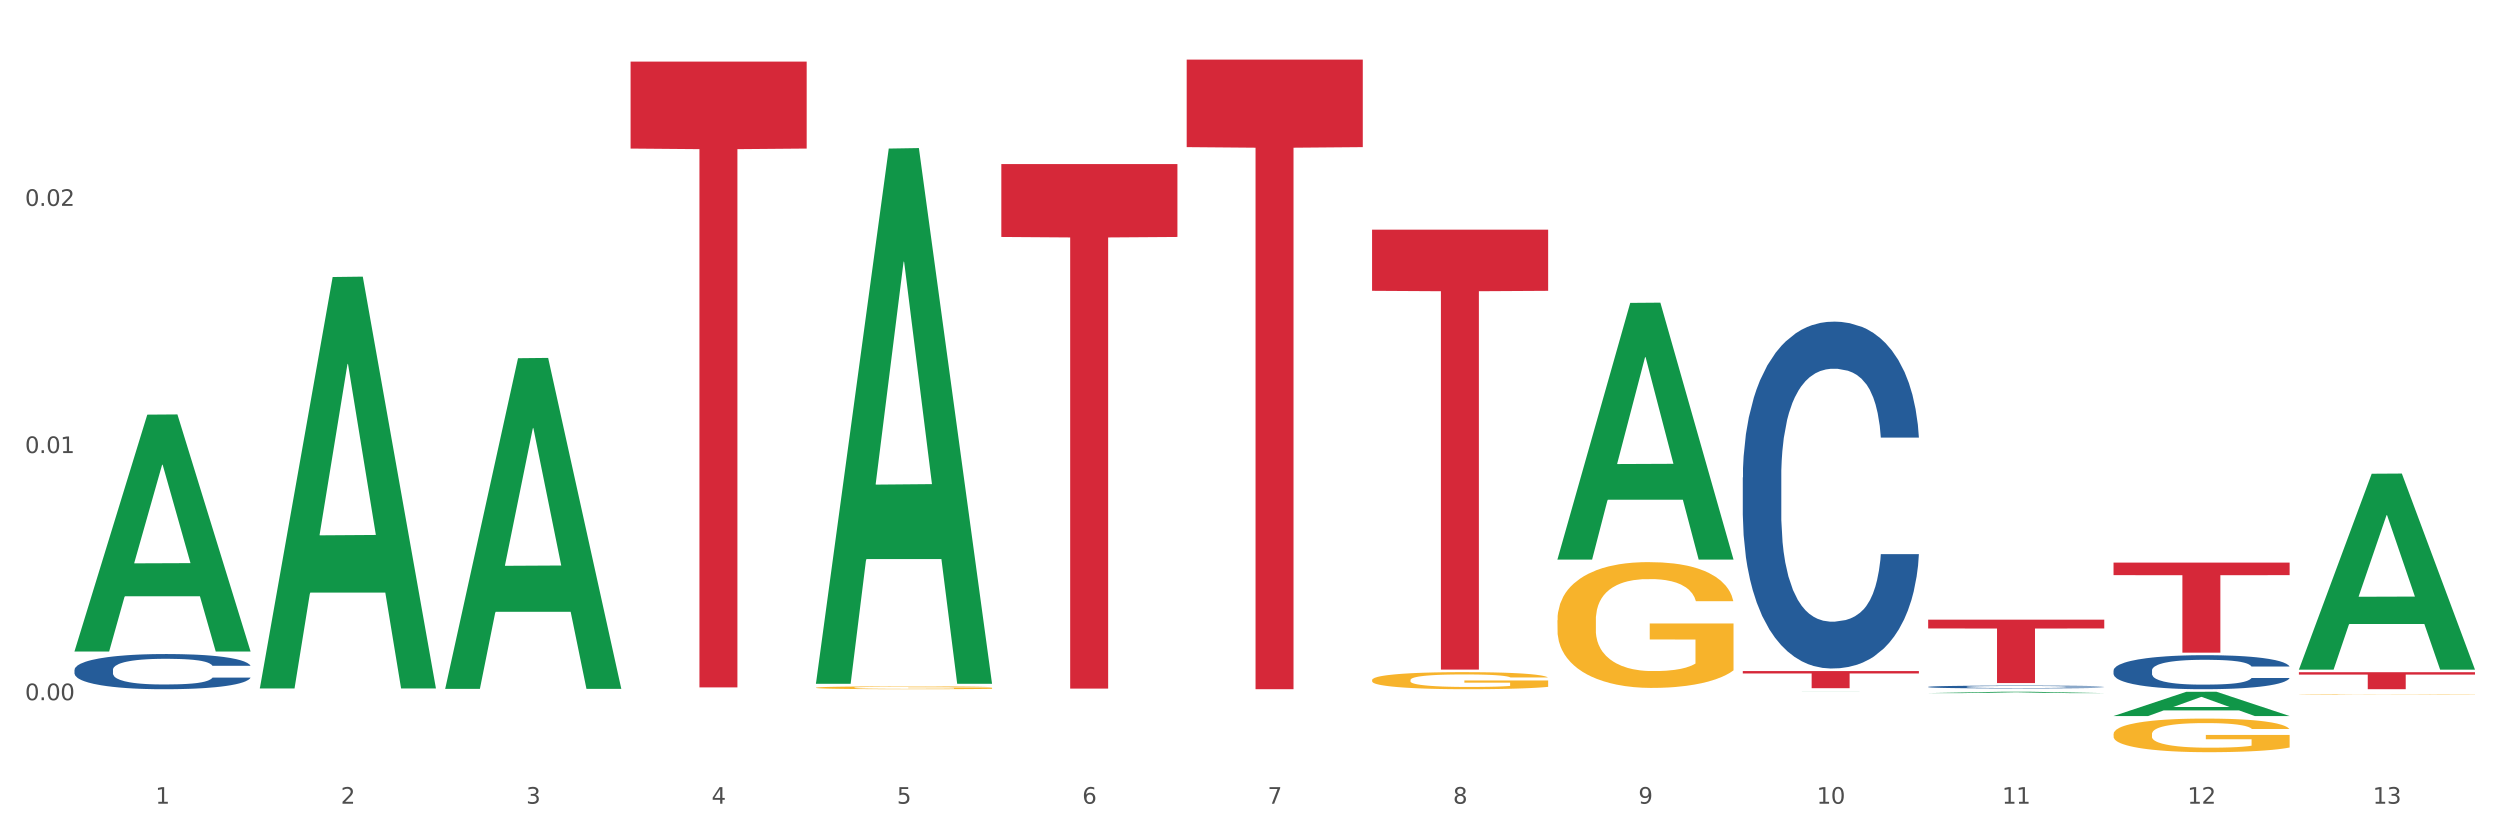
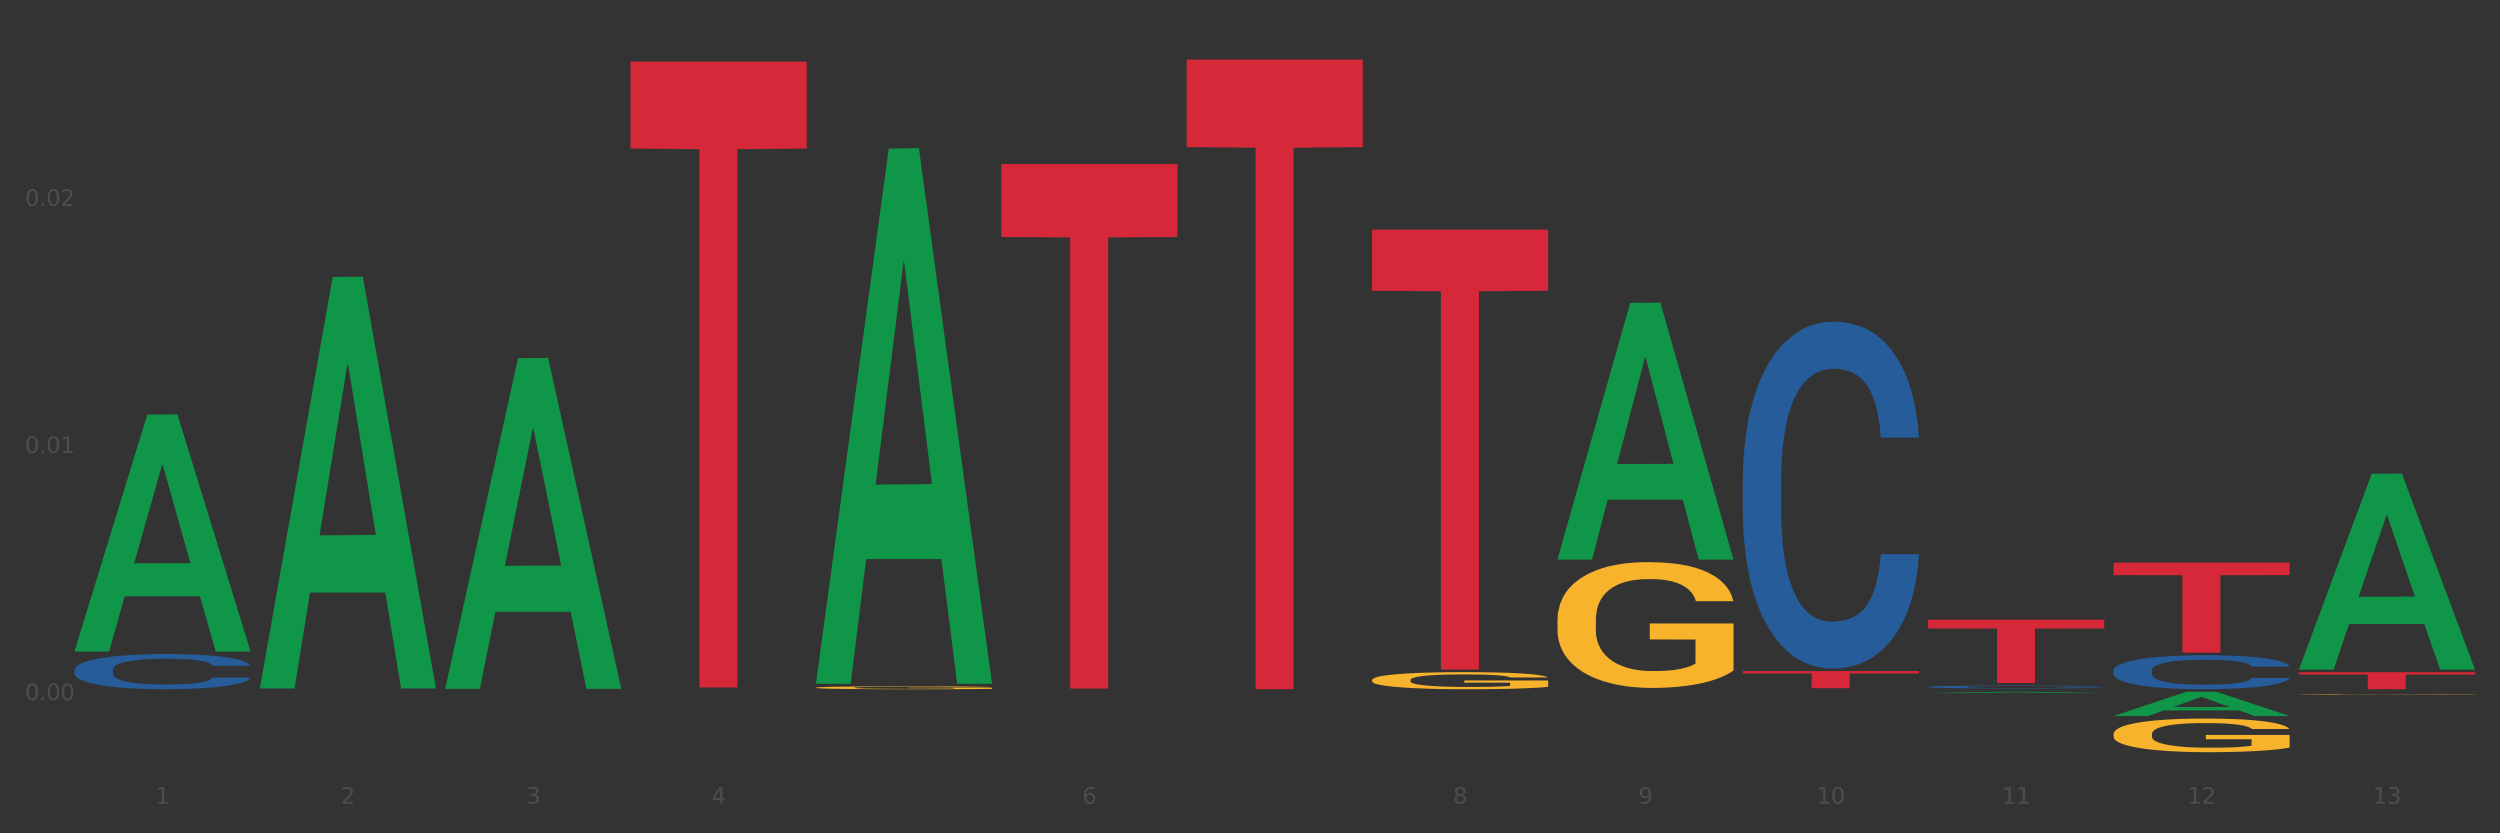
<svg xmlns="http://www.w3.org/2000/svg" xmlns:xlink="http://www.w3.org/1999/xlink" width="1080pt" height="360pt" viewBox="0 0 1080 360" version="1.1">
  <rect x="0" y="0" width="1080" height="360" fill="#333333" stroke="none" />
  <defs>
    <style type="text/css">*{stroke-linejoin: round; stroke-linecap: butt}</style>
  </defs>
  <g id="figure_1">
    <g id="patch_1">
-       <path d="M 0 360  L 1080 360  L 1080 0  L 0 0  z " style="fill: #ffffff; stroke: #ffffff; stroke-linejoin: miter" />
-     </g>
+       </g>
    <g id="axes_1">
      <g id="matplotlib.axis_1">
        <g id="xtick_1">
          <g id="text_1">
            <g style="fill: #4d4d4d" transform="translate(67.159 347.204) scale(0.096 -0.096)">
              <defs>
                <path id="DejaVuSans-31" d="M 794 531  L 1825 531  L 1825 4091  L 703 3866  L 703 4441  L 1819 4666  L 2450 4666  L 2450 531  L 3481 531  L 3481 0  L 794 0  L 794 531  z " transform="scale(0.016)" />
              </defs>
              <use xlink:href="#DejaVuSans-31" />
            </g>
          </g>
        </g>
        <g id="xtick_2">
          <g id="text_2">
            <g style="fill: #4d4d4d" transform="translate(147.238 347.204) scale(0.096 -0.096)">
              <defs>
                <path id="DejaVuSans-32" d="M 1228 531  L 3431 531  L 3431 0  L 469 0  L 469 531  Q 828 903 1448 1529  Q 2069 2156 2228 2338  Q 2531 2678 2651 2914  Q 2772 3150 2772 3378  Q 2772 3750 2511 3984  Q 2250 4219 1831 4219  Q 1534 4219 1204 4116  Q 875 4013 500 3803  L 500 4441  Q 881 4594 1212 4672  Q 1544 4750 1819 4750  Q 2544 4750 2975 4387  Q 3406 4025 3406 3419  Q 3406 3131 3298 2873  Q 3191 2616 2906 2266  Q 2828 2175 2409 1742  Q 1991 1309 1228 531  z " transform="scale(0.016)" />
              </defs>
              <use xlink:href="#DejaVuSans-32" />
            </g>
          </g>
        </g>
        <g id="xtick_3">
          <g id="text_3">
            <g style="fill: #4d4d4d" transform="translate(227.317 347.204) scale(0.096 -0.096)">
              <defs>
                <path id="DejaVuSans-33" d="M 2597 2516  Q 3050 2419 3304 2112  Q 3559 1806 3559 1356  Q 3559 666 3084 287  Q 2609 -91 1734 -91  Q 1441 -91 1130 -33  Q 819 25 488 141  L 488 750  Q 750 597 1062 519  Q 1375 441 1716 441  Q 2309 441 2620 675  Q 2931 909 2931 1356  Q 2931 1769 2642 2001  Q 2353 2234 1838 2234  L 1294 2234  L 1294 2753  L 1863 2753  Q 2328 2753 2575 2939  Q 2822 3125 2822 3475  Q 2822 3834 2567 4026  Q 2313 4219 1838 4219  Q 1578 4219 1281 4162  Q 984 4106 628 3988  L 628 4550  Q 988 4650 1302 4700  Q 1616 4750 1894 4750  Q 2613 4750 3031 4423  Q 3450 4097 3450 3541  Q 3450 3153 3228 2886  Q 3006 2619 2597 2516  z " transform="scale(0.016)" />
              </defs>
              <use xlink:href="#DejaVuSans-33" />
            </g>
          </g>
        </g>
        <g id="xtick_4">
          <g id="text_4">
            <g style="fill: #4d4d4d" transform="translate(307.396 347.204) scale(0.096 -0.096)">
              <defs>
                <path id="DejaVuSans-34" d="M 2419 4116  L 825 1625  L 2419 1625  L 2419 4116  z M 2253 4666  L 3047 4666  L 3047 1625  L 3713 1625  L 3713 1100  L 3047 1100  L 3047 0  L 2419 0  L 2419 1100  L 313 1100  L 313 1709  L 2253 4666  z " transform="scale(0.016)" />
              </defs>
              <use xlink:href="#DejaVuSans-34" />
            </g>
          </g>
        </g>
        <g id="xtick_5">
          <g id="text_5">
            <g style="fill: #4d4d4d" transform="translate(387.475 347.204) scale(0.096 -0.096)">
              <defs>
-                 <path id="DejaVuSans-35" d="M 691 4666  L 3169 4666  L 3169 4134  L 1269 4134  L 1269 2991  Q 1406 3038 1543 3061  Q 1681 3084 1819 3084  Q 2600 3084 3056 2656  Q 3513 2228 3513 1497  Q 3513 744 3044 326  Q 2575 -91 1722 -91  Q 1428 -91 1123 -41  Q 819 9 494 109  L 494 744  Q 775 591 1075 516  Q 1375 441 1709 441  Q 2250 441 2565 725  Q 2881 1009 2881 1497  Q 2881 1984 2565 2268  Q 2250 2553 1709 2553  Q 1456 2553 1204 2497  Q 953 2441 691 2322  L 691 4666  z " transform="scale(0.016)" />
-               </defs>
+                 </defs>
              <use xlink:href="#DejaVuSans-35" />
            </g>
          </g>
        </g>
        <g id="xtick_6">
          <g id="text_6">
            <g style="fill: #4d4d4d" transform="translate(467.554 347.204) scale(0.096 -0.096)">
              <defs>
                <path id="DejaVuSans-36" d="M 2113 2584  Q 1688 2584 1439 2293  Q 1191 2003 1191 1497  Q 1191 994 1439 701  Q 1688 409 2113 409  Q 2538 409 2786 701  Q 3034 994 3034 1497  Q 3034 2003 2786 2293  Q 2538 2584 2113 2584  z M 3366 4563  L 3366 3988  Q 3128 4100 2886 4159  Q 2644 4219 2406 4219  Q 1781 4219 1451 3797  Q 1122 3375 1075 2522  Q 1259 2794 1537 2939  Q 1816 3084 2150 3084  Q 2853 3084 3261 2657  Q 3669 2231 3669 1497  Q 3669 778 3244 343  Q 2819 -91 2113 -91  Q 1303 -91 875 529  Q 447 1150 447 2328  Q 447 3434 972 4092  Q 1497 4750 2381 4750  Q 2619 4750 2861 4703  Q 3103 4656 3366 4563  z " transform="scale(0.016)" />
              </defs>
              <use xlink:href="#DejaVuSans-36" />
            </g>
          </g>
        </g>
        <g id="xtick_7">
          <g id="text_7">
            <g style="fill: #4d4d4d" transform="translate(547.634 347.204) scale(0.096 -0.096)">
              <defs>
-                 <path id="DejaVuSans-37" d="M 525 4666  L 3525 4666  L 3525 4397  L 1831 0  L 1172 0  L 2766 4134  L 525 4134  L 525 4666  z " transform="scale(0.016)" />
-               </defs>
+                 </defs>
              <use xlink:href="#DejaVuSans-37" />
            </g>
          </g>
        </g>
        <g id="xtick_8">
          <g id="text_8">
            <g style="fill: #4d4d4d" transform="translate(627.713 347.204) scale(0.096 -0.096)">
              <defs>
                <path id="DejaVuSans-38" d="M 2034 2216  Q 1584 2216 1326 1975  Q 1069 1734 1069 1313  Q 1069 891 1326 650  Q 1584 409 2034 409  Q 2484 409 2743 651  Q 3003 894 3003 1313  Q 3003 1734 2745 1975  Q 2488 2216 2034 2216  z M 1403 2484  Q 997 2584 770 2862  Q 544 3141 544 3541  Q 544 4100 942 4425  Q 1341 4750 2034 4750  Q 2731 4750 3128 4425  Q 3525 4100 3525 3541  Q 3525 3141 3298 2862  Q 3072 2584 2669 2484  Q 3125 2378 3379 2068  Q 3634 1759 3634 1313  Q 3634 634 3220 271  Q 2806 -91 2034 -91  Q 1263 -91 848 271  Q 434 634 434 1313  Q 434 1759 690 2068  Q 947 2378 1403 2484  z M 1172 3481  Q 1172 3119 1398 2916  Q 1625 2713 2034 2713  Q 2441 2713 2670 2916  Q 2900 3119 2900 3481  Q 2900 3844 2670 4047  Q 2441 4250 2034 4250  Q 1625 4250 1398 4047  Q 1172 3844 1172 3481  z " transform="scale(0.016)" />
              </defs>
              <use xlink:href="#DejaVuSans-38" />
            </g>
          </g>
        </g>
        <g id="xtick_9">
          <g id="text_9">
            <g style="fill: #4d4d4d" transform="translate(707.792 347.204) scale(0.096 -0.096)">
              <defs>
                <path id="DejaVuSans-39" d="M 703 97  L 703 672  Q 941 559 1184 500  Q 1428 441 1663 441  Q 2288 441 2617 861  Q 2947 1281 2994 2138  Q 2813 1869 2534 1725  Q 2256 1581 1919 1581  Q 1219 1581 811 2004  Q 403 2428 403 3163  Q 403 3881 828 4315  Q 1253 4750 1959 4750  Q 2769 4750 3195 4129  Q 3622 3509 3622 2328  Q 3622 1225 3098 567  Q 2575 -91 1691 -91  Q 1453 -91 1209 -44  Q 966 3 703 97  z M 1959 2075  Q 2384 2075 2632 2365  Q 2881 2656 2881 3163  Q 2881 3666 2632 3958  Q 2384 4250 1959 4250  Q 1534 4250 1286 3958  Q 1038 3666 1038 3163  Q 1038 2656 1286 2365  Q 1534 2075 1959 2075  z " transform="scale(0.016)" />
              </defs>
              <use xlink:href="#DejaVuSans-39" />
            </g>
          </g>
        </g>
        <g id="xtick_10">
          <g id="text_10">
            <g style="fill: #4d4d4d" transform="translate(784.817 347.204) scale(0.096 -0.096)">
              <defs>
                <path id="DejaVuSans-30" d="M 2034 4250  Q 1547 4250 1301 3770  Q 1056 3291 1056 2328  Q 1056 1369 1301 889  Q 1547 409 2034 409  Q 2525 409 2770 889  Q 3016 1369 3016 2328  Q 3016 3291 2770 3770  Q 2525 4250 2034 4250  z M 2034 4750  Q 2819 4750 3233 4129  Q 3647 3509 3647 2328  Q 3647 1150 3233 529  Q 2819 -91 2034 -91  Q 1250 -91 836 529  Q 422 1150 422 2328  Q 422 3509 836 4129  Q 1250 4750 2034 4750  z " transform="scale(0.016)" />
              </defs>
              <use xlink:href="#DejaVuSans-31" />
              <use xlink:href="#DejaVuSans-30" transform="translate(63.623 0)" />
            </g>
          </g>
        </g>
        <g id="xtick_11">
          <g id="text_11">
            <g style="fill: #4d4d4d" transform="translate(864.896 347.204) scale(0.096 -0.096)">
              <use xlink:href="#DejaVuSans-31" />
              <use xlink:href="#DejaVuSans-31" transform="translate(63.623 0)" />
            </g>
          </g>
        </g>
        <g id="xtick_12">
          <g id="text_12">
            <g style="fill: #4d4d4d" transform="translate(944.975 347.204) scale(0.096 -0.096)">
              <use xlink:href="#DejaVuSans-31" />
              <use xlink:href="#DejaVuSans-32" transform="translate(63.623 0)" />
            </g>
          </g>
        </g>
        <g id="xtick_13">
          <g id="text_13">
            <g style="fill: #4d4d4d" transform="translate(1025.054 347.204) scale(0.096 -0.096)">
              <use xlink:href="#DejaVuSans-31" />
              <use xlink:href="#DejaVuSans-33" transform="translate(63.623 0)" />
            </g>
          </g>
        </g>
        <g id="xtick_14" />
        <g id="xtick_15" />
        <g id="xtick_16" />
        <g id="xtick_17" />
        <g id="xtick_18" />
        <g id="xtick_19" />
        <g id="xtick_20" />
        <g id="xtick_21" />
        <g id="xtick_22" />
        <g id="xtick_23" />
        <g id="xtick_24" />
        <g id="xtick_25" />
      </g>
      <g id="matplotlib.axis_2">
        <g id="ytick_1">
          <g id="text_14">
            <g style="fill: #4d4d4d" transform="translate(10.8 302.487) scale(0.096 -0.096)">
              <defs>
                <path id="DejaVuSans-2e" d="M 684 794  L 1344 794  L 1344 0  L 684 0  L 684 794  z " transform="scale(0.016)" />
              </defs>
              <use xlink:href="#DejaVuSans-30" />
              <use xlink:href="#DejaVuSans-2e" transform="translate(63.623 0)" />
              <use xlink:href="#DejaVuSans-30" transform="translate(95.41 0)" />
              <use xlink:href="#DejaVuSans-30" transform="translate(159.033 0)" />
            </g>
          </g>
        </g>
        <g id="ytick_2">
          <g id="text_15">
            <g style="fill: #4d4d4d" transform="translate(10.8 195.717) scale(0.096 -0.096)">
              <use xlink:href="#DejaVuSans-30" />
              <use xlink:href="#DejaVuSans-2e" transform="translate(63.623 0)" />
              <use xlink:href="#DejaVuSans-30" transform="translate(95.41 0)" />
              <use xlink:href="#DejaVuSans-31" transform="translate(159.033 0)" />
            </g>
          </g>
        </g>
        <g id="ytick_3">
          <g id="text_16">
            <g style="fill: #4d4d4d" transform="translate(10.8 88.946) scale(0.096 -0.096)">
              <use xlink:href="#DejaVuSans-30" />
              <use xlink:href="#DejaVuSans-2e" transform="translate(63.623 0)" />
              <use xlink:href="#DejaVuSans-30" transform="translate(95.41 0)" />
              <use xlink:href="#DejaVuSans-32" transform="translate(159.033 0)" />
            </g>
          </g>
        </g>
        <g id="ytick_4" />
        <g id="ytick_5" />
        <g id="ytick_6" />
      </g>
      <g id="PolyCollection_1">
        <path d="M 32.175 281.256  L 32.253 281.159  L 63.625 179.125  L 76.644 179.029  L 108.25 281.448  L 93.192 281.448  L 86.369 257.598  L 53.978 257.598  L 53.743 257.983  L 47.155 281.448  L 32.175 281.448  L 32.175 281.256  L 58.056 243.365  L 82.291 243.269  L 70.291 200.859  L 70.134 200.667  L 69.977 200.955  L 57.978 243.269  L 58.056 243.365  L 32.175 281.256  z " clip-path="url(#pf56d7b4903)" style="fill: #109648" />
        <path d="M 832.967 296.727  L 833.056 296.725  L 833.056 296.694  L 833.326 296.652  L 834.315 296.574  L 835.574 296.515  L 837.732 296.446  L 838.901 296.417  L 840.43 296.385  L 843.577 296.333  L 847.174 296.288  L 849.692 296.264  L 851.581 296.248  L 855.807 296.221  L 858.235 296.208  L 860.753 296.198  L 862.911 296.192  L 866.508 296.184  L 869.385 296.181  L 872.713 296.179  L 875.5 296.181  L 879.187 296.185  L 884.583 296.198  L 886.651 296.206  L 889.438 296.22  L 892.316 296.237  L 894.654 296.255  L 897.352 296.281  L 900.139 296.314  L 902.837 296.356  L 904.725 296.395  L 906.254 296.436  L 907.603 296.486  L 908.592 296.541  L 909.042 296.586  L 892.586 296.586  L 892.136 296.545  L 891.237 296.501  L 890.338 296.471  L 889.348 296.446  L 887.82 296.419  L 886.471 296.401  L 884.223 296.38  L 882.155 296.366  L 880.446 296.358  L 878.378 296.352  L 873.972 296.345  L 870.824 296.345  L 868.846 296.347  L 866.418 296.353  L 864.35 296.361  L 861.922 296.374  L 860.033 296.389  L 858.145 296.407  L 857.066 296.421  L 855.447 296.445  L 854.368 296.465  L 852.929 296.5  L 852.12 296.524  L 850.681 296.588  L 850.052 296.634  L 849.782 296.666  L 849.602 296.702  L 849.602 296.876  L 850.142 296.953  L 850.591 296.987  L 851.311 297.025  L 852.66 297.073  L 854.638 297.121  L 856.706 297.156  L 858.415 297.177  L 860.033 297.192  L 861.652 297.205  L 863.63 297.216  L 865.249 297.222  L 867.677 297.229  L 870.554 297.232  L 872.803 297.232  L 877.389 297.227  L 879.457 297.221  L 881.435 297.214  L 883.593 297.201  L 885.302 297.188  L 886.291 297.178  L 887.91 297.157  L 889.169 297.135  L 890.248 297.109  L 890.967 297.087  L 891.776 297.053  L 892.406 297.016  L 892.586 296.996  L 909.042 296.996  L 908.682 297.036  L 908.053 297.075  L 906.794 297.127  L 905.804 297.157  L 904.276 297.194  L 902.657 297.225  L 900.409 297.259  L 898.341 297.285  L 896.183 297.307  L 893.845 297.327  L 889.618 297.355  L 888.09 297.363  L 884.852 297.376  L 882.334 297.384  L 878.648 297.391  L 874.871 297.396  L 870.914 297.397  L 867.407 297.395  L 863.54 297.388  L 861.113 297.381  L 858.415 297.371  L 855.268 297.356  L 852.3 297.337  L 849.512 297.315  L 846.905 297.289  L 844.477 297.26  L 841.329 297.212  L 838.991 297.166  L 837.283 297.122  L 836.114 297.086  L 834.945 297.039  L 834.315 297.007  L 833.326 296.929  L 832.967 296.857  L 832.967 296.727  z " clip-path="url(#pf56d7b4903)" style="fill: #255c99" />
        <path d="M 913.046 289.646  L 913.136 289.632  L 913.136 289.256  L 913.405 288.745  L 914.395 287.805  L 915.653 287.093  L 917.812 286.26  L 918.981 285.91  L 920.509 285.521  L 923.657 284.889  L 927.254 284.352  L 929.771 284.056  L 931.66 283.868  L 935.886 283.532  L 938.314 283.384  L 940.832 283.264  L 942.99 283.183  L 946.587 283.089  L 949.465 283.049  L 952.792 283.035  L 955.579 283.049  L 959.266 283.102  L 964.662 283.264  L 966.73 283.358  L 969.518 283.519  L 972.395 283.734  L 974.733 283.949  L 977.431 284.258  L 980.218 284.661  L 982.916 285.171  L 984.805 285.642  L 986.333 286.139  L 987.682 286.744  L 988.671 287.402  L 989.121 287.953  L 972.665 287.953  L 972.215 287.456  L 971.316 286.918  L 970.417 286.555  L 969.428 286.26  L 967.899 285.924  L 966.55 285.709  L 964.302 285.454  L 962.234 285.292  L 960.525 285.198  L 958.457 285.118  L 954.051 285.037  L 950.903 285.037  L 948.925 285.064  L 946.497 285.131  L 944.429 285.225  L 942.001 285.386  L 940.113 285.561  L 938.224 285.79  L 937.145 285.951  L 935.527 286.246  L 934.447 286.488  L 933.009 286.905  L 932.199 287.2  L 930.761 287.966  L 930.131 288.531  L 929.861 288.92  L 929.681 289.35  L 929.681 291.446  L 930.221 292.387  L 930.671 292.79  L 931.39 293.247  L 932.739 293.838  L 934.717 294.416  L 936.785 294.832  L 938.494 295.087  L 940.113 295.275  L 941.731 295.423  L 943.71 295.558  L 945.328 295.638  L 947.756 295.719  L 950.634 295.759  L 952.882 295.759  L 957.468 295.692  L 959.536 295.625  L 961.514 295.531  L 963.673 295.383  L 965.381 295.222  L 966.37 295.101  L 967.989 294.845  L 969.248 294.577  L 970.327 294.268  L 971.046 293.999  L 971.856 293.596  L 972.485 293.139  L 972.665 292.897  L 989.121 292.897  L 988.761 293.381  L 988.132 293.851  L 986.873 294.483  L 985.884 294.845  L 984.355 295.289  L 982.736 295.665  L 980.488 296.082  L 978.42 296.391  L 976.262 296.659  L 973.924 296.901  L 969.697 297.237  L 968.169 297.331  L 964.931 297.492  L 962.414 297.586  L 958.727 297.681  L 954.95 297.734  L 950.993 297.748  L 947.486 297.721  L 943.62 297.64  L 941.192 297.56  L 938.494 297.439  L 935.347 297.251  L 932.379 297.022  L 929.592 296.753  L 926.984 296.444  L 924.556 296.095  L 921.409 295.517  L 919.071 294.953  L 917.362 294.429  L 916.193 293.986  L 915.024 293.421  L 914.395 293.032  L 913.405 292.091  L 913.046 291.218  L 913.046 289.646  z " clip-path="url(#pf56d7b4903)" style="fill: #255c99" />
-         <path d="M 592.729 293.777  L 592.819 293.771  L 592.819 293.528  L 592.999 293.319  L 593.897 292.813  L 595.244 292.395  L 596.232 292.173  L 597.22 291.991  L 598.388 291.809  L 599.825 291.62  L 602.429 291.344  L 604.046 291.202  L 606.022 291.054  L 609.615 290.838  L 612.219 290.717  L 614.914 290.616  L 619.315 290.494  L 622.189 290.441  L 625.243 290.4  L 628.925 290.373  L 631.71 290.366  L 637.817 290.387  L 643.027 290.447  L 645.542 290.494  L 648.775 290.575  L 650.482 290.629  L 653.266 290.737  L 656.14 290.879  L 658.116 291  L 661.08 291.229  L 663.325 291.458  L 665.391 291.742  L 666.469 291.937  L 667.277 292.119  L 667.996 292.328  L 668.714 292.658  L 652.547 292.658  L 651.919 292.422  L 650.931 292.2  L 649.494 291.984  L 648.236 291.849  L 646.08 291.681  L 644.105 291.573  L 642.039 291.492  L 639.524 291.425  L 637.548 291.391  L 634.764 291.364  L 629.285 291.371  L 625.602 291.425  L 623.087 291.492  L 621.471 291.553  L 620.033 291.62  L 618.417 291.715  L 616.531 291.856  L 615.183 291.984  L 613.836 292.146  L 612.758 292.308  L 611.77 292.497  L 610.962 292.699  L 610.333 292.908  L 609.794 293.164  L 609.345 293.589  L 609.345 294.512  L 609.525 294.721  L 609.974 294.997  L 610.513 295.206  L 611.411 295.456  L 612.219 295.624  L 613.746 295.867  L 615.453 296.069  L 616.8 296.197  L 618.147 296.305  L 620.483 296.453  L 623.087 296.575  L 625.333 296.649  L 628.386 296.716  L 630.452 296.743  L 632.249 296.757  L 636.65 296.757  L 639.793 296.737  L 643.296 296.689  L 645.991 296.629  L 648.236 296.555  L 650.751 296.433  L 652.368 296.319  L 652.368 294.91  L 632.608 294.903  L 632.608 293.966  L 668.804 293.966  L 668.804 296.716  L 667.277 296.858  L 665.571 296.986  L 663.774 297.101  L 661.08 297.242  L 657.847 297.377  L 654.972 297.471  L 651.919 297.552  L 648.326 297.626  L 643.655 297.694  L 640.781 297.721  L 637.189 297.741  L 632.967 297.748  L 629.285 297.734  L 625.692 297.7  L 621.92 297.64  L 618.237 297.552  L 615.453 297.465  L 612.668 297.357  L 609.705 297.215  L 607.369 297.08  L 605.573 296.959  L 603.597 296.804  L 601.441 296.602  L 599.825 296.42  L 598.388 296.231  L 596.861 295.988  L 595.783 295.779  L 594.705 295.516  L 594.076 295.321  L 593.358 295.018  L 592.819 294.593  L 592.729 293.777  z " clip-path="url(#pf56d7b4903)" style="fill: #f7b32b" />
+         <path d="M 592.729 293.777  L 592.819 293.771  L 592.819 293.528  L 592.999 293.319  L 593.897 292.813  L 595.244 292.395  L 596.232 292.173  L 597.22 291.991  L 598.388 291.809  L 599.825 291.62  L 602.429 291.344  L 604.046 291.202  L 606.022 291.054  L 609.615 290.838  L 612.219 290.717  L 614.914 290.616  L 619.315 290.494  L 622.189 290.441  L 625.243 290.4  L 628.925 290.373  L 631.71 290.366  L 637.817 290.387  L 643.027 290.447  L 645.542 290.494  L 648.775 290.575  L 650.482 290.629  L 653.266 290.737  L 656.14 290.879  L 658.116 291  L 661.08 291.229  L 663.325 291.458  L 665.391 291.742  L 666.469 291.937  L 667.277 292.119  L 667.996 292.328  L 668.714 292.658  L 652.547 292.658  L 651.919 292.422  L 650.931 292.2  L 649.494 291.984  L 648.236 291.849  L 646.08 291.681  L 644.105 291.573  L 642.039 291.492  L 639.524 291.425  L 637.548 291.391  L 634.764 291.364  L 629.285 291.371  L 625.602 291.425  L 623.087 291.492  L 621.471 291.553  L 620.033 291.62  L 618.417 291.715  L 616.531 291.856  L 615.183 291.984  L 613.836 292.146  L 612.758 292.308  L 611.77 292.497  L 610.333 292.908  L 609.794 293.164  L 609.345 293.589  L 609.345 294.512  L 609.525 294.721  L 609.974 294.997  L 610.513 295.206  L 611.411 295.456  L 612.219 295.624  L 613.746 295.867  L 615.453 296.069  L 616.8 296.197  L 618.147 296.305  L 620.483 296.453  L 623.087 296.575  L 625.333 296.649  L 628.386 296.716  L 630.452 296.743  L 632.249 296.757  L 636.65 296.757  L 639.793 296.737  L 643.296 296.689  L 645.991 296.629  L 648.236 296.555  L 650.751 296.433  L 652.368 296.319  L 652.368 294.91  L 632.608 294.903  L 632.608 293.966  L 668.804 293.966  L 668.804 296.716  L 667.277 296.858  L 665.571 296.986  L 663.774 297.101  L 661.08 297.242  L 657.847 297.377  L 654.972 297.471  L 651.919 297.552  L 648.326 297.626  L 643.655 297.694  L 640.781 297.721  L 637.189 297.741  L 632.967 297.748  L 629.285 297.734  L 625.692 297.7  L 621.92 297.64  L 618.237 297.552  L 615.453 297.465  L 612.668 297.357  L 609.705 297.215  L 607.369 297.08  L 605.573 296.959  L 603.597 296.804  L 601.441 296.602  L 599.825 296.42  L 598.388 296.231  L 596.861 295.988  L 595.783 295.779  L 594.705 295.516  L 594.076 295.321  L 593.358 295.018  L 592.819 294.593  L 592.729 293.777  z " clip-path="url(#pf56d7b4903)" style="fill: #f7b32b" />
        <path d="M 672.808 267.948  L 672.898 267.898  L 672.898 266.111  L 673.078 264.573  L 673.976 260.85  L 675.323 257.773  L 676.311 256.135  L 677.299 254.794  L 678.467 253.454  L 679.904 252.065  L 682.508 250.03  L 684.125 248.987  L 686.101 247.895  L 689.694 246.307  L 692.299 245.413  L 694.993 244.669  L 699.394 243.776  L 702.268 243.378  L 705.322 243.081  L 709.005 242.882  L 711.789 242.832  L 717.896 242.981  L 723.106 243.428  L 725.621 243.776  L 728.854 244.371  L 730.561 244.768  L 733.345 245.562  L 736.219 246.605  L 738.195 247.498  L 741.159 249.186  L 743.405 250.873  L 745.47 252.958  L 746.548 254.397  L 747.357 255.738  L 748.075 257.276  L 748.794 259.708  L 732.626 259.708  L 731.998 257.971  L 731.01 256.333  L 729.573 254.745  L 728.315 253.752  L 726.16 252.511  L 724.184 251.717  L 722.118 251.122  L 719.603 250.625  L 717.627 250.377  L 714.843 250.178  L 709.364 250.228  L 705.681 250.625  L 703.166 251.122  L 701.55 251.568  L 700.113 252.065  L 698.496 252.759  L 696.61 253.802  L 695.263 254.745  L 693.915 255.936  L 692.837 257.127  L 691.849 258.517  L 691.041 260.006  L 690.412 261.545  L 689.873 263.431  L 689.424 266.558  L 689.424 273.358  L 689.604 274.897  L 690.053 276.932  L 690.592 278.47  L 691.49 280.307  L 692.299 281.548  L 693.825 283.335  L 695.532 284.824  L 696.879 285.767  L 698.226 286.561  L 700.562 287.653  L 703.166 288.546  L 705.412 289.092  L 708.466 289.589  L 710.531 289.787  L 712.328 289.886  L 716.729 289.886  L 719.872 289.738  L 723.375 289.39  L 726.07 288.943  L 728.315 288.397  L 730.83 287.504  L 732.447 286.66  L 732.447 276.286  L 712.687 276.237  L 712.687 269.338  L 748.883 269.338  L 748.883 289.589  L 747.357 290.631  L 745.65 291.574  L 743.854 292.418  L 741.159 293.46  L 737.926 294.453  L 735.052 295.148  L 731.998 295.743  L 728.405 296.289  L 723.735 296.786  L 720.86 296.984  L 717.268 297.133  L 713.046 297.183  L 709.364 297.084  L 705.771 296.835  L 701.999 296.389  L 698.316 295.743  L 695.532 295.098  L 692.748 294.304  L 689.784 293.262  L 687.448 292.269  L 685.652 291.376  L 683.676 290.234  L 681.52 288.745  L 679.904 287.405  L 678.467 286.015  L 676.94 284.228  L 675.862 282.689  L 674.784 280.754  L 674.155 279.314  L 673.437 277.081  L 672.898 273.954  L 672.808 267.948  z " clip-path="url(#pf56d7b4903)" style="fill: #f7b32b" />
        <path d="M 913.046 317.134  L 913.135 317.121  L 913.135 316.643  L 913.315 316.232  L 914.213 315.236  L 915.561 314.414  L 916.549 313.976  L 917.537 313.617  L 918.704 313.259  L 920.141 312.888  L 922.746 312.344  L 924.363 312.065  L 926.339 311.773  L 929.931 311.348  L 932.536 311.11  L 935.231 310.911  L 939.632 310.672  L 942.506 310.566  L 945.559 310.486  L 949.242 310.433  L 952.026 310.42  L 958.134 310.459  L 963.343 310.579  L 965.858 310.672  L 969.092 310.831  L 970.798 310.937  L 973.582 311.149  L 976.457 311.428  L 978.433 311.667  L 981.397 312.118  L 983.642 312.569  L 985.708 313.127  L 986.786 313.511  L 987.594 313.87  L 988.312 314.281  L 989.031 314.931  L 972.864 314.931  L 972.235 314.467  L 971.247 314.029  L 969.81 313.604  L 968.553 313.339  L 966.397 313.007  L 964.421 312.795  L 962.355 312.636  L 959.84 312.503  L 957.864 312.437  L 955.08 312.383  L 949.601 312.397  L 945.919 312.503  L 943.404 312.636  L 941.787 312.755  L 940.35 312.888  L 938.733 313.073  L 936.847 313.352  L 935.5 313.604  L 934.153 313.923  L 933.075 314.241  L 932.087 314.613  L 931.279 315.011  L 930.65 315.422  L 930.111 315.926  L 929.662 316.762  L 929.662 318.58  L 929.841 318.992  L 930.291 319.536  L 930.829 319.947  L 931.728 320.438  L 932.536 320.77  L 934.063 321.247  L 935.769 321.645  L 937.117 321.898  L 938.464 322.11  L 940.799 322.402  L 943.404 322.641  L 945.649 322.787  L 948.703 322.919  L 950.769 322.972  L 952.565 322.999  L 956.966 322.999  L 960.11 322.959  L 963.613 322.866  L 966.307 322.747  L 968.553 322.601  L 971.068 322.362  L 972.684 322.136  L 972.684 319.363  L 952.925 319.35  L 952.925 317.505  L 989.121 317.505  L 989.121 322.919  L 987.594 323.198  L 985.887 323.45  L 984.091 323.676  L 981.397 323.954  L 978.163 324.22  L 975.289 324.405  L 972.235 324.565  L 968.643 324.711  L 963.972 324.843  L 961.098 324.896  L 957.505 324.936  L 953.284 324.95  L 949.601 324.923  L 946.009 324.857  L 942.236 324.737  L 938.554 324.565  L 935.769 324.392  L 932.985 324.18  L 930.021 323.901  L 927.686 323.636  L 925.89 323.397  L 923.914 323.092  L 921.758 322.694  L 920.141 322.335  L 918.704 321.964  L 917.177 321.486  L 916.099 321.075  L 915.022 320.557  L 914.393 320.173  L 913.674 319.575  L 913.135 318.739  L 913.046 317.134  z " clip-path="url(#pf56d7b4903)" style="fill: #f7b32b" />
        <path d="M 993.125 300.023  L 993.215 300.022  L 993.215 300.015  L 993.394 300.009  L 994.292 299.993  L 995.64 299.981  L 996.628 299.974  L 997.616 299.968  L 998.783 299.963  L 1000.22 299.957  L 1002.825 299.949  L 1004.442 299.944  L 1006.418 299.94  L 1010.01 299.933  L 1012.615 299.93  L 1015.31 299.926  L 1019.711 299.923  L 1022.585 299.921  L 1025.639 299.92  L 1029.321 299.919  L 1032.105 299.919  L 1038.213 299.92  L 1043.422 299.921  L 1045.937 299.923  L 1049.171 299.925  L 1050.877 299.927  L 1053.662 299.93  L 1056.536 299.934  L 1058.512 299.938  L 1061.476 299.945  L 1063.721 299.952  L 1065.787 299.961  L 1066.865 299.967  L 1067.673 299.972  L 1068.392 299.979  L 1069.11 299.989  L 1052.943 299.989  L 1052.314 299.981  L 1051.326 299.975  L 1049.889 299.968  L 1048.632 299.964  L 1046.476 299.959  L 1044.5 299.956  L 1042.434 299.953  L 1039.92 299.951  L 1037.944 299.95  L 1035.159 299.949  L 1029.68 299.949  L 1025.998 299.951  L 1023.483 299.953  L 1021.866 299.955  L 1020.429 299.957  L 1018.813 299.96  L 1016.926 299.964  L 1015.579 299.968  L 1014.232 299.973  L 1013.154 299.978  L 1012.166 299.984  L 1011.358 299.99  L 1010.729 299.996  L 1010.19 300.004  L 1009.741 300.017  L 1009.741 300.045  L 1009.921 300.051  L 1010.37 300.06  L 1010.909 300.066  L 1011.807 300.074  L 1012.615 300.079  L 1014.142 300.086  L 1015.849 300.092  L 1017.196 300.096  L 1018.543 300.099  L 1020.878 300.104  L 1023.483 300.108  L 1025.728 300.11  L 1028.782 300.112  L 1030.848 300.113  L 1032.644 300.113  L 1037.045 300.113  L 1040.189 300.112  L 1043.692 300.111  L 1046.386 300.109  L 1048.632 300.107  L 1051.147 300.103  L 1052.763 300.1  L 1052.763 300.057  L 1033.004 300.057  L 1033.004 300.028  L 1069.2 300.028  L 1069.2 300.112  L 1067.673 300.116  L 1065.967 300.12  L 1064.17 300.124  L 1061.476 300.128  L 1058.242 300.132  L 1055.368 300.135  L 1052.314 300.137  L 1048.722 300.14  L 1044.051 300.142  L 1041.177 300.142  L 1037.584 300.143  L 1033.363 300.143  L 1029.68 300.143  L 1026.088 300.142  L 1022.315 300.14  L 1018.633 300.137  L 1015.849 300.135  L 1013.064 300.131  L 1010.1 300.127  L 1007.765 300.123  L 1005.969 300.119  L 1003.993 300.115  L 1001.837 300.108  L 1000.22 300.103  L 998.783 300.097  L 997.256 300.09  L 996.179 300.083  L 995.101 300.075  L 994.472 300.069  L 993.754 300.06  L 993.215 300.047  L 993.125 300.023  z " clip-path="url(#pf56d7b4903)" style="fill: #f7b32b" />
        <path d="M 752.887 206.275  L 752.977 206.138  L 752.977 202.306  L 753.247 197.105  L 754.236 187.525  L 755.495 180.272  L 757.653 171.786  L 758.822 168.228  L 760.351 164.259  L 763.498 157.826  L 767.095 152.352  L 769.613 149.341  L 771.501 147.425  L 775.728 144.003  L 778.156 142.498  L 780.674 141.266  L 782.832 140.445  L 786.429 139.487  L 789.306 139.076  L 792.633 138.94  L 795.421 139.076  L 799.108 139.624  L 804.503 141.266  L 806.572 142.224  L 809.359 143.867  L 812.237 146.056  L 814.575 148.246  L 817.273 151.394  L 820.06 155.5  L 822.758 160.7  L 824.646 165.491  L 826.175 170.554  L 827.524 176.713  L 828.513 183.419  L 828.963 189.031  L 812.507 189.031  L 812.057 183.967  L 811.158 178.492  L 810.258 174.797  L 809.269 171.786  L 807.741 168.365  L 806.392 166.175  L 804.144 163.575  L 802.075 161.932  L 800.367 160.974  L 798.299 160.153  L 793.892 159.332  L 790.745 159.332  L 788.767 159.606  L 786.339 160.29  L 784.271 161.248  L 781.843 162.89  L 779.954 164.669  L 778.066 166.996  L 776.987 168.638  L 775.368 171.649  L 774.289 174.113  L 772.85 178.356  L 772.041 181.366  L 770.602 189.168  L 769.973 194.916  L 769.703 198.885  L 769.523 203.264  L 769.523 224.615  L 770.063 234.195  L 770.512 238.301  L 771.232 242.954  L 772.581 248.976  L 774.559 254.861  L 776.627 259.104  L 778.336 261.704  L 779.954 263.62  L 781.573 265.125  L 783.551 266.494  L 785.17 267.315  L 787.598 268.136  L 790.475 268.547  L 792.723 268.547  L 797.31 267.863  L 799.378 267.178  L 801.356 266.22  L 803.514 264.715  L 805.223 263.073  L 806.212 261.841  L 807.831 259.24  L 809.089 256.503  L 810.169 253.355  L 810.888 250.618  L 811.697 246.512  L 812.327 241.859  L 812.507 239.396  L 828.963 239.396  L 828.603 244.323  L 827.973 249.113  L 826.714 255.545  L 825.725 259.24  L 824.197 263.757  L 822.578 267.589  L 820.33 271.832  L 818.262 274.979  L 816.104 277.717  L 813.765 280.18  L 809.539 283.602  L 808.01 284.56  L 804.773 286.202  L 802.255 287.16  L 798.568 288.118  L 794.792 288.666  L 790.835 288.802  L 787.328 288.529  L 783.461 287.708  L 781.033 286.886  L 778.336 285.655  L 775.188 283.739  L 772.221 281.412  L 769.433 278.675  L 766.825 275.527  L 764.398 271.968  L 761.25 266.083  L 758.912 260.335  L 757.204 254.998  L 756.035 250.481  L 754.866 244.733  L 754.236 240.764  L 753.247 231.184  L 752.887 222.288  L 752.887 206.275  z " clip-path="url(#pf56d7b4903)" style="fill: #255c99" />
        <path d="M 272.412 26.612  L 348.488 26.612  L 348.488 64.181  L 318.562 64.435  L 318.562 296.953  L 302.157 296.953  L 302.157 64.435  L 272.412 64.181  L 272.412 26.866  L 272.412 26.612  z " clip-path="url(#pf56d7b4903)" style="fill: #d62839" />
        <path d="M 512.65 25.759  L 588.725 25.759  L 588.725 63.557  L 558.8 63.812  L 558.8 297.748  L 542.395 297.748  L 542.395 63.812  L 512.65 63.557  L 512.65 26.015  L 512.65 25.759  z " clip-path="url(#pf56d7b4903)" style="fill: #d62839" />
        <path d="M 592.729 99.221  L 668.804 99.221  L 668.804 125.632  L 638.879 125.811  L 638.879 289.274  L 622.474 289.274  L 622.474 125.811  L 592.729 125.632  L 592.729 99.4  L 592.729 99.221  z " clip-path="url(#pf56d7b4903)" style="fill: #d62839" />
        <path d="M 752.887 289.895  L 828.963 289.895  L 828.963 290.926  L 799.037 290.933  L 799.037 297.316  L 782.632 297.316  L 782.632 290.933  L 752.887 290.926  L 752.887 289.902  L 752.887 289.895  z " clip-path="url(#pf56d7b4903)" style="fill: #d62839" />
        <path d="M 832.967 267.69  L 909.042 267.69  L 909.042 271.498  L 879.116 271.523  L 879.116 295.087  L 862.712 295.087  L 862.712 271.523  L 832.967 271.498  L 832.967 267.716  L 832.967 267.69  z " clip-path="url(#pf56d7b4903)" style="fill: #d62839" />
        <path d="M 913.046 243.056  L 989.121 243.056  L 989.121 248.46  L 959.196 248.497  L 959.196 281.943  L 942.791 281.943  L 942.791 248.497  L 913.046 248.46  L 913.046 243.093  L 913.046 243.056  z " clip-path="url(#pf56d7b4903)" style="fill: #d62839" />
        <path d="M 993.125 290.4  L 1069.2 290.4  L 1069.2 291.421  L 1039.275 291.428  L 1039.275 297.748  L 1022.87 297.748  L 1022.87 291.428  L 993.125 291.421  L 993.125 290.407  L 993.125 290.4  z " clip-path="url(#pf56d7b4903)" style="fill: #d62839" />
        <path d="M 432.571 70.877  L 508.646 70.877  L 508.646 102.365  L 478.721 102.578  L 478.721 297.464  L 462.316 297.464  L 462.316 102.578  L 432.571 102.365  L 432.571 71.09  L 432.571 70.877  z " clip-path="url(#pf56d7b4903)" style="fill: #d62839" />
        <path d="M 32.175 289.373  L 32.265 289.359  L 32.265 288.97  L 32.535 288.443  L 33.524 287.471  L 34.783 286.734  L 36.941 285.873  L 38.11 285.512  L 39.639 285.11  L 42.786 284.457  L 46.383 283.901  L 48.901 283.596  L 50.789 283.401  L 55.016 283.054  L 57.443 282.901  L 59.961 282.776  L 62.119 282.693  L 65.716 282.596  L 68.594 282.554  L 71.921 282.54  L 74.709 282.554  L 78.396 282.61  L 83.791 282.776  L 85.859 282.874  L 88.647 283.04  L 91.524 283.262  L 93.862 283.485  L 96.56 283.804  L 99.348 284.221  L 102.045 284.748  L 103.934 285.235  L 105.463 285.748  L 106.811 286.373  L 107.801 287.054  L 108.25 287.623  L 91.794 287.623  L 91.345 287.109  L 90.445 286.554  L 89.546 286.179  L 88.557 285.873  L 87.028 285.526  L 85.679 285.304  L 83.431 285.04  L 81.363 284.873  L 79.655 284.776  L 77.586 284.693  L 73.18 284.61  L 70.033 284.61  L 68.054 284.637  L 65.627 284.707  L 63.558 284.804  L 61.13 284.971  L 59.242 285.151  L 57.354 285.387  L 56.274 285.554  L 54.656 285.86  L 53.577 286.11  L 52.138 286.54  L 51.329 286.846  L 49.89 287.637  L 49.26 288.22  L 48.991 288.623  L 48.811 289.068  L 48.811 291.234  L 49.35 292.206  L 49.8 292.623  L 50.519 293.095  L 51.868 293.706  L 53.847 294.303  L 55.915 294.734  L 57.623 294.998  L 59.242 295.192  L 60.861 295.345  L 62.839 295.484  L 64.457 295.567  L 66.885 295.651  L 69.763 295.692  L 72.011 295.692  L 76.597 295.623  L 78.665 295.553  L 80.644 295.456  L 82.802 295.303  L 84.51 295.137  L 85.5 295.012  L 87.118 294.748  L 88.377 294.47  L 89.456 294.151  L 90.176 293.873  L 90.985 293.456  L 91.614 292.984  L 91.794 292.734  L 108.25 292.734  L 107.89 293.234  L 107.261 293.72  L 106.002 294.373  L 105.013 294.748  L 103.484 295.206  L 101.866 295.595  L 99.618 296.026  L 97.549 296.345  L 95.391 296.623  L 93.053 296.873  L 88.827 297.22  L 87.298 297.317  L 84.061 297.484  L 81.543 297.581  L 77.856 297.678  L 74.079 297.734  L 70.123 297.748  L 66.616 297.72  L 62.749 297.637  L 60.321 297.553  L 57.623 297.428  L 54.476 297.234  L 51.509 296.998  L 48.721 296.72  L 46.113 296.401  L 43.685 296.039  L 40.538 295.442  L 38.2 294.859  L 36.491 294.317  L 35.322 293.859  L 34.153 293.276  L 33.524 292.873  L 32.535 291.901  L 32.175 290.998  L 32.175 289.373  z " clip-path="url(#pf56d7b4903)" style="fill: #255c99" />
        <path d="M 352.492 297.078  L 352.581 297.076  L 352.581 297.035  L 352.761 297  L 353.659 296.915  L 355.006 296.844  L 355.994 296.807  L 356.982 296.776  L 358.15 296.745  L 359.587 296.714  L 362.192 296.667  L 363.809 296.643  L 365.785 296.618  L 369.377 296.582  L 371.982 296.561  L 374.676 296.544  L 379.078 296.524  L 381.952 296.514  L 385.005 296.508  L 388.688 296.503  L 391.472 296.502  L 397.58 296.505  L 402.789 296.516  L 405.304 296.524  L 408.538 296.537  L 410.244 296.546  L 413.028 296.565  L 415.903 296.588  L 417.879 296.609  L 420.843 296.648  L 423.088 296.686  L 425.154 296.734  L 426.232 296.767  L 427.04 296.798  L 427.758 296.833  L 428.477 296.889  L 412.31 296.889  L 411.681 296.849  L 410.693 296.811  L 409.256 296.775  L 407.999 296.752  L 405.843 296.724  L 403.867 296.706  L 401.801 296.692  L 399.286 296.681  L 397.31 296.675  L 394.526 296.67  L 389.047 296.671  L 385.365 296.681  L 382.85 296.692  L 381.233 296.702  L 379.796 296.714  L 378.179 296.729  L 376.293 296.753  L 374.946 296.775  L 373.599 296.802  L 372.521 296.83  L 371.533 296.861  L 370.724 296.896  L 370.096 296.931  L 369.557 296.974  L 369.108 297.046  L 369.108 297.202  L 369.287 297.237  L 369.737 297.284  L 370.275 297.319  L 371.174 297.361  L 371.982 297.389  L 373.509 297.43  L 375.215 297.464  L 376.563 297.486  L 377.91 297.504  L 380.245 297.529  L 382.85 297.55  L 385.095 297.562  L 388.149 297.574  L 390.215 297.578  L 392.011 297.58  L 396.412 297.58  L 399.556 297.577  L 403.059 297.569  L 405.753 297.559  L 407.999 297.546  L 410.514 297.526  L 412.13 297.506  L 412.13 297.269  L 392.37 297.268  L 392.37 297.109  L 428.567 297.109  L 428.567 297.574  L 427.04 297.598  L 425.333 297.619  L 423.537 297.638  L 420.843 297.662  L 417.609 297.685  L 414.735 297.701  L 411.681 297.715  L 408.088 297.727  L 403.418 297.739  L 400.544 297.743  L 396.951 297.747  L 392.73 297.748  L 389.047 297.745  L 385.455 297.74  L 381.682 297.729  L 378 297.715  L 375.215 297.7  L 372.431 297.682  L 369.467 297.658  L 367.132 297.635  L 365.335 297.615  L 363.359 297.588  L 361.204 297.554  L 359.587 297.524  L 358.15 297.492  L 356.623 297.451  L 355.545 297.415  L 354.468 297.371  L 353.839 297.338  L 353.12 297.287  L 352.581 297.215  L 352.492 297.078  z " clip-path="url(#pf56d7b4903)" style="fill: #f7b32b" />
        <path d="M 993.125 289.149  L 993.203 289.069  L 1024.574 204.651  L 1037.594 204.571  L 1069.2 289.308  L 1054.142 289.308  L 1047.319 269.576  L 1014.928 269.576  L 1014.693 269.894  L 1008.105 289.308  L 993.125 289.308  L 993.125 289.149  L 1019.006 257.8  L 1043.24 257.72  L 1031.241 222.632  L 1031.084 222.473  L 1030.927 222.712  L 1018.928 257.72  L 1019.006 257.8  L 993.125 289.149  z " clip-path="url(#pf56d7b4903)" style="fill: #109648" />
        <path d="M 832.967 299.423  L 833.045 299.423  L 864.416 298.841  L 877.435 298.84  L 909.042 299.425  L 893.984 299.425  L 887.16 299.288  L 854.769 299.288  L 854.534 299.291  L 847.946 299.425  L 832.967 299.425  L 832.967 299.423  L 858.848 299.207  L 883.082 299.207  L 871.083 298.965  L 870.926 298.964  L 870.769 298.965  L 858.769 299.207  L 858.848 299.207  L 832.967 299.423  z " clip-path="url(#pf56d7b4903)" style="fill: #109648" />
-         <path d="M 752.887 298.859  L 752.966 298.859  L 784.337 298.84  L 797.356 298.84  L 828.963 298.859  L 813.904 298.859  L 807.081 298.855  L 774.69 298.855  L 774.455 298.855  L 767.867 298.859  L 752.887 298.859  L 752.887 298.859  L 778.769 298.852  L 803.003 298.852  L 791.003 298.844  L 790.847 298.844  L 790.69 298.844  L 778.69 298.852  L 778.769 298.852  L 752.887 298.859  z " clip-path="url(#pf56d7b4903)" style="fill: #109648" />
        <path d="M 672.808 241.532  L 672.887 241.427  L 704.258 130.848  L 717.277 130.744  L 748.883 241.74  L 733.825 241.74  L 727.002 215.893  L 694.611 215.893  L 694.376 216.31  L 687.788 241.74  L 672.808 241.74  L 672.808 241.532  L 698.689 200.468  L 722.924 200.364  L 710.924 154.402  L 710.767 154.194  L 710.611 154.507  L 698.611 200.364  L 698.689 200.468  L 672.808 241.532  z " clip-path="url(#pf56d7b4903)" style="fill: #109648" />
        <path d="M 352.492 294.975  L 352.57 294.758  L 383.941 64.18  L 396.96 63.963  L 428.567 295.41  L 413.509 295.41  L 406.685 241.514  L 374.295 241.514  L 374.059 242.383  L 367.471 295.41  L 352.492 295.41  L 352.492 294.975  L 378.373 209.351  L 402.607 209.133  L 390.608 113.295  L 390.451 112.86  L 390.294 113.512  L 378.294 209.133  L 378.373 209.351  L 352.492 294.975  z " clip-path="url(#pf56d7b4903)" style="fill: #109648" />
        <path d="M 192.333 297.329  L 192.412 297.194  L 223.783 154.747  L 236.802 154.613  L 268.408 297.597  L 253.35 297.597  L 246.527 264.301  L 214.136 264.301  L 213.901 264.838  L 207.313 297.597  L 192.333 297.597  L 192.333 297.329  L 218.215 244.431  L 242.449 244.297  L 230.449 185.089  L 230.292 184.821  L 230.136 185.224  L 218.136 244.297  L 218.215 244.431  L 192.333 297.329  z " clip-path="url(#pf56d7b4903)" style="fill: #109648" />
        <path d="M 112.254 297.087  L 112.333 296.92  L 143.704 119.673  L 156.723 119.506  L 188.329 297.421  L 173.271 297.421  L 166.448 255.991  L 134.057 255.991  L 133.822 256.659  L 127.234 297.421  L 112.254 297.421  L 112.254 297.087  L 138.135 231.267  L 162.37 231.1  L 150.37 157.428  L 150.213 157.094  L 150.056 157.595  L 138.057 231.1  L 138.135 231.267  L 112.254 297.087  z " clip-path="url(#pf56d7b4903)" style="fill: #109648" />
        <path d="M 913.046 309.308  L 913.124 309.298  L 944.495 298.85  L 957.514 298.84  L 989.121 309.327  L 974.063 309.327  L 967.239 306.885  L 934.849 306.885  L 934.613 306.925  L 928.025 309.327  L 913.046 309.327  L 913.046 309.308  L 938.927 305.428  L 963.161 305.418  L 951.162 301.075  L 951.005 301.056  L 950.848 301.085  L 938.848 305.418  L 938.927 305.428  L 913.046 309.308  z " clip-path="url(#pf56d7b4903)" style="fill: #109648" />
      </g>
    </g>
  </g>
  <defs>
    <clipPath id="pf56d7b4903">
      <rect x="32.175" y="10.8" width="1037.025" height="329.109" />
    </clipPath>
  </defs>
</svg>